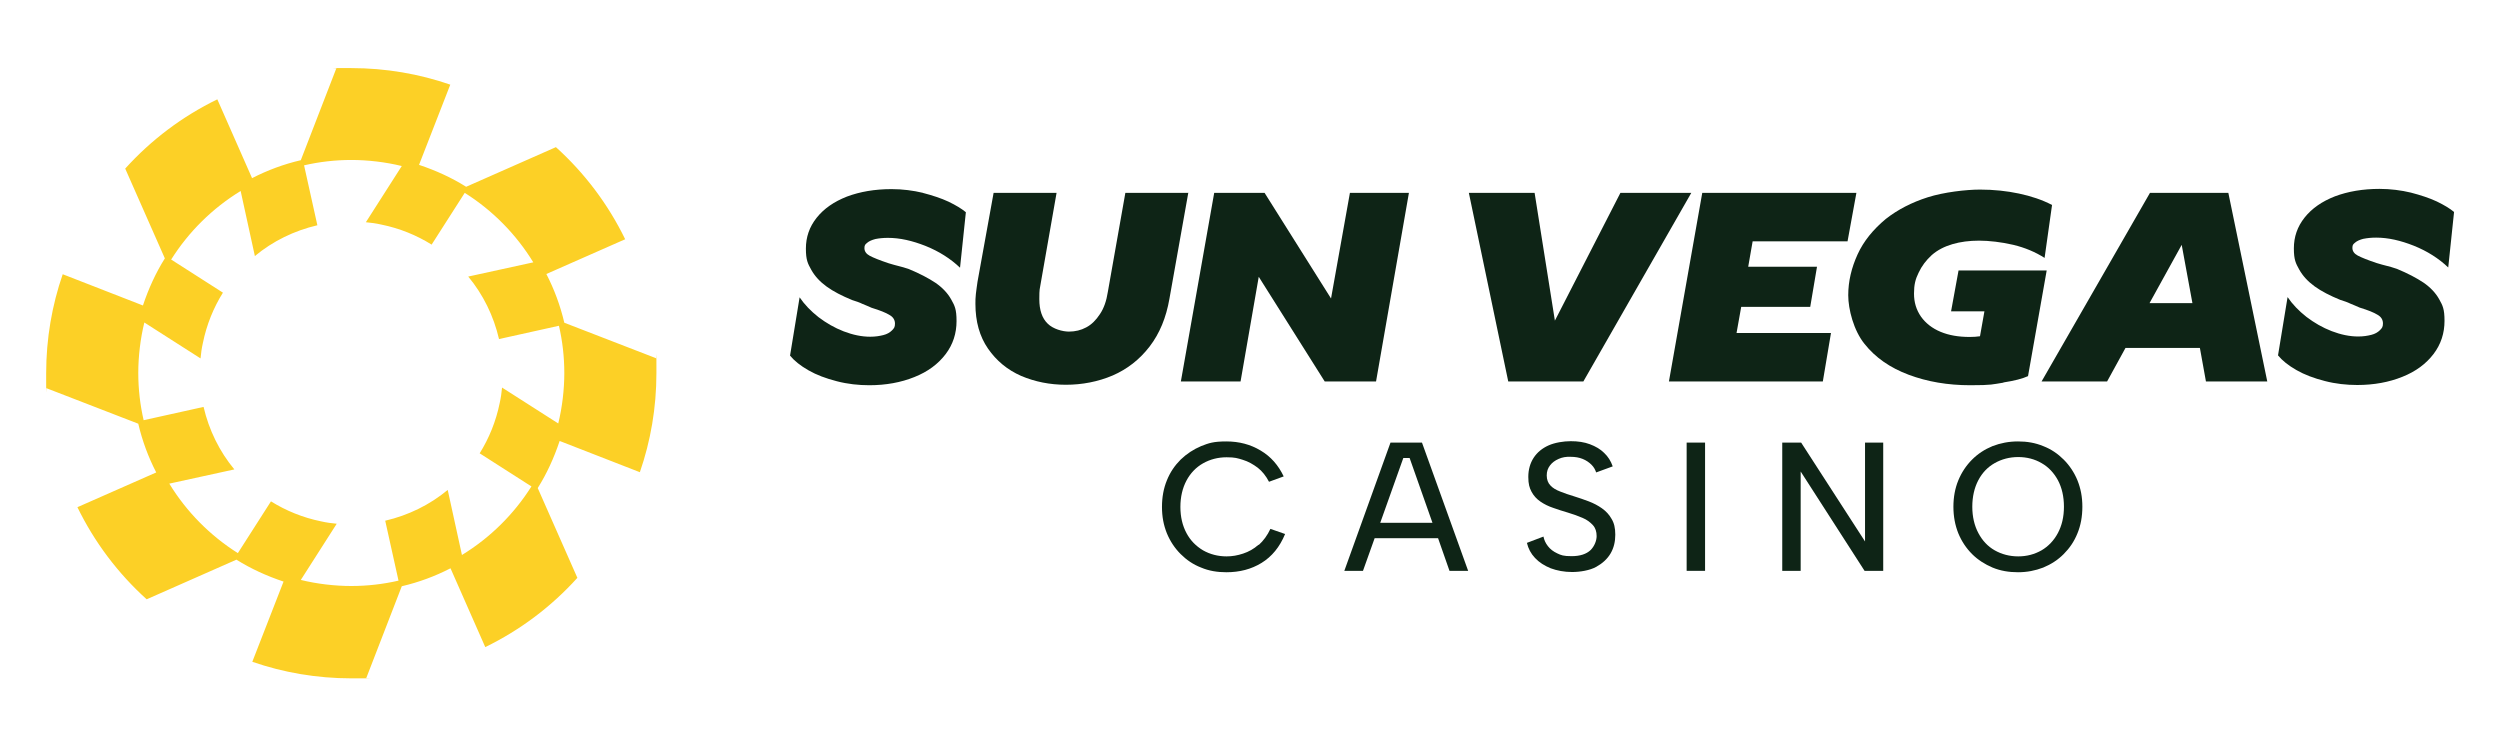
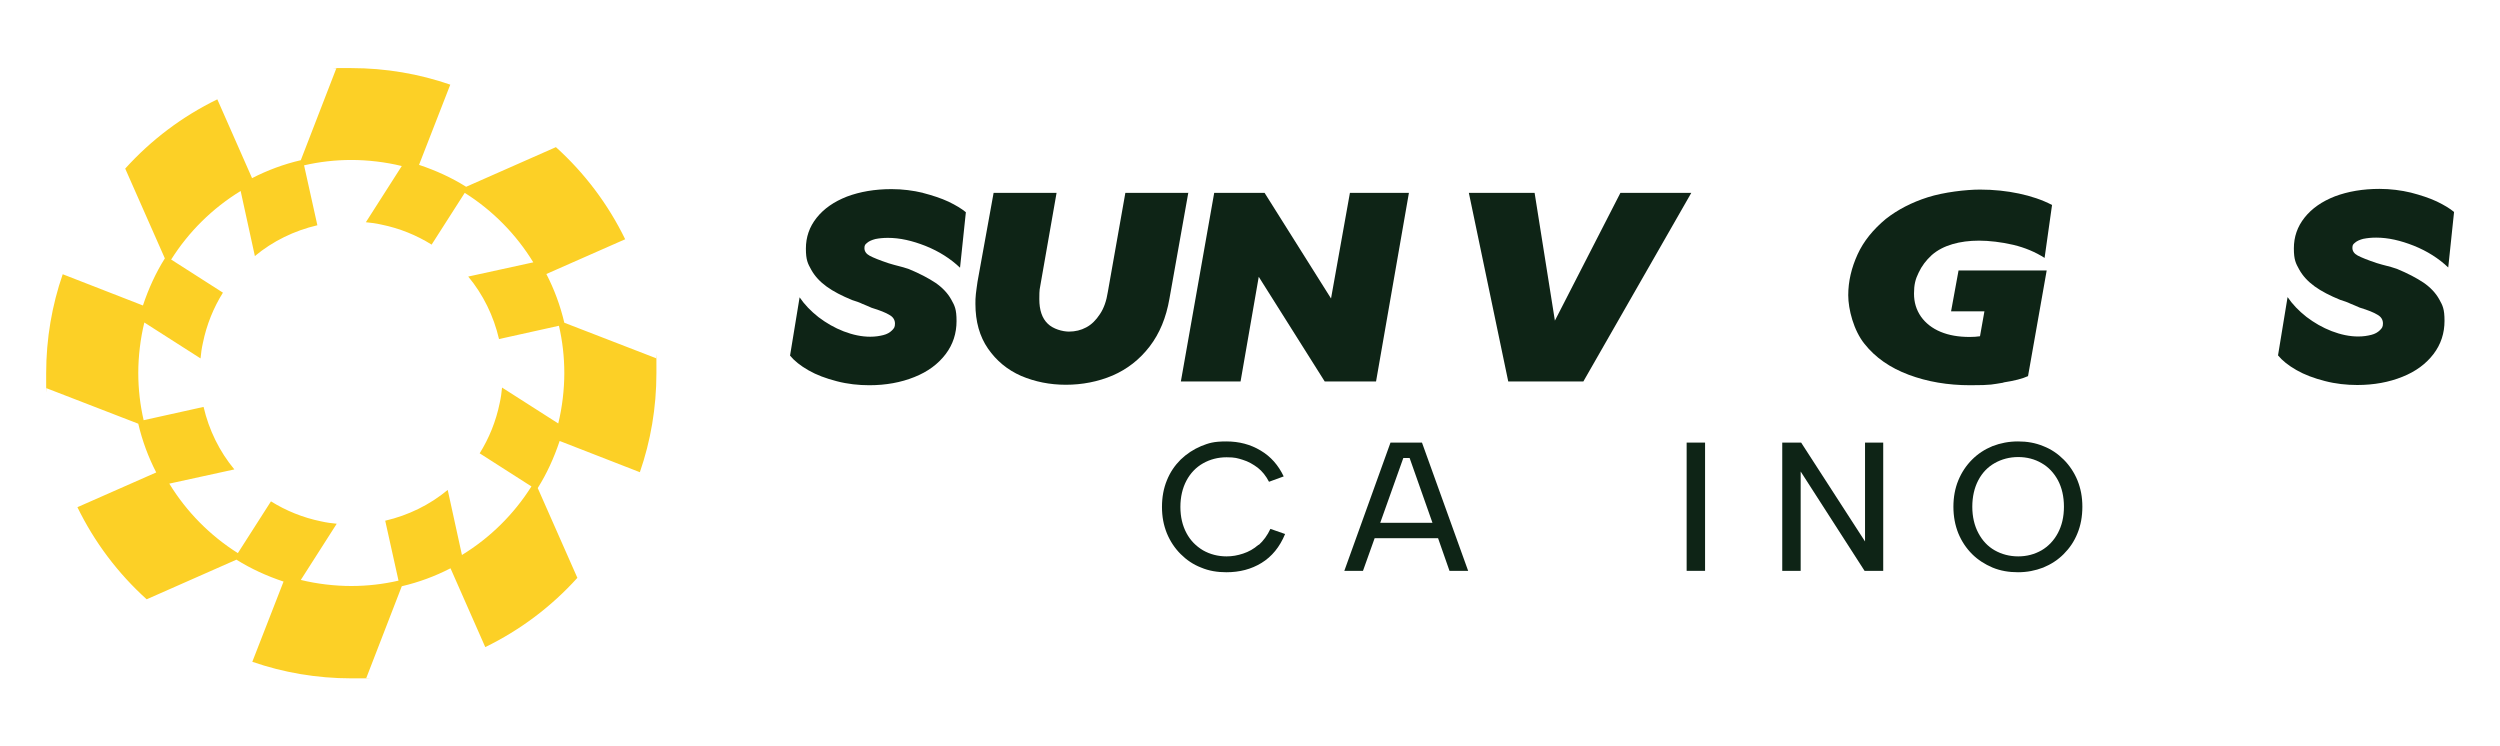
<svg xmlns="http://www.w3.org/2000/svg" id="Layer_1" version="1.1" viewBox="0 0 1072.1 320">
  <defs>
    <style>
      .st0 {
        fill: #fcd026;
      }

      .st1 {
        fill: #0e2416;
      }
    </style>
  </defs>
  <path class="st1" d="M395.8,82.7c-4.2-1-8.7-1.6-13.5-1.6-7.1,0-13.5,1.1-19.1,3.2-5.6,2.2-9.9,5.2-13,9.1-3.1,3.9-4.6,8.3-4.6,13.2s.8,6.4,2.3,9.1c1.5,2.7,3.7,5.1,6.6,7.2,2.9,2.1,6.6,4,11,5.8,1.6.5,3.1,1,4.3,1.6,1.3.5,2.6,1.1,4,1.7,3.6,1.1,6.1,2.1,7.7,3.1,1.6.9,2.3,2.2,2.3,3.7s-.4,2-1.3,2.9c-.9.9-2.1,1.6-3.7,2-1.6.4-3.4.7-5.6.7-3.7,0-7.5-.8-11.4-2.3-3.9-1.5-7.5-3.6-10.8-6.1-3.3-2.6-6-5.4-8.1-8.5l-4.1,25c1.8,2.2,4.4,4.3,7.9,6.3,3.5,2,7.5,3.5,12.2,4.7,4.6,1.2,9.3,1.7,13.9,1.7,7.1,0,13.6-1.2,19.3-3.5,5.8-2.3,10.2-5.6,13.4-9.8,3.2-4.2,4.7-9,4.7-14.2s-.8-6.6-2.3-9.3c-1.5-2.7-3.8-5.1-6.7-7.1-3-2-6.8-4-11.4-5.9-1.7-.6-3.2-1-4.4-1.3s-2.7-.7-4.3-1.2c-3.9-1.3-6.6-2.4-8.1-3.2-1.5-.8-2.3-1.9-2.3-3.3s.4-1.6,1.2-2.3c.8-.7,2-1.2,3.5-1.6,1.5-.3,3.3-.5,5.4-.5,5.1,0,10.4,1.2,16.2,3.5,5.7,2.3,10.6,5.4,14.7,9.3l2.5-23.8c-1.8-1.5-4.3-3-7.4-4.5-3.2-1.5-6.9-2.7-11.1-3.8Z" />
  <path class="st1" d="M509.7,82.7h-27.1l-7.5,42.4c-.6,3.9-1.7,7.1-3.4,9.6-1.7,2.6-3.6,4.5-5.9,5.7-2.2,1.2-4.7,1.8-7.4,1.8s-6.8-1.1-9.1-3.4c-2.4-2.3-3.6-5.8-3.6-10.5s.2-4.2.6-6.8l6.8-38.8h-27l-6.9,38.1c-.3,1.9-.5,3.7-.7,5.2-.2,1.6-.2,3-.2,4.3,0,7.6,1.8,14,5.4,19.2,3.6,5.2,8.3,9.1,14.2,11.7,5.9,2.5,12.3,3.8,19.2,3.8s13.8-1.3,20.1-4c6.2-2.7,11.5-6.8,15.8-12.4,4.3-5.6,7.1-12.4,8.5-20.5l8.1-45.5Z" />
  <polygon class="st1" points="604.2 82.7 578.9 82.7 570.8 128 542.3 82.7 520.7 82.7 506.4 163.6 532 163.6 539.8 118.7 568.1 163.6 590.1 163.6 604.2 82.7" />
  <polygon class="st1" points="725.3 82.7 694.9 82.7 666.8 137.5 658.1 82.7 629.9 82.7 646.8 163.6 679 163.6 725.3 82.7" />
-   <polygon class="st1" points="785.2 142.8 744.7 142.8 746.7 131.6 776.3 131.6 779.2 114.4 749.7 114.4 751.6 103.5 792.3 103.5 796.1 82.7 755.3 82.7 738.8 82.7 730 82.7 715.7 163.6 724.6 163.6 741 163.6 781.7 163.6 785.2 142.8" />
  <path class="st1" d="M859.2,164c4.6-.7,8.1-1.6,10.5-2.7l8-45.3h-37.8l-3.2,17.5h14.3l-1.9,10.7c-1.4.2-2.8.3-4.4.3-4.8,0-8.9-.7-12.5-2.2-3.6-1.5-6.4-3.7-8.4-6.5-2-2.9-3-6.1-3-9.9s.6-6.2,2-9c1.3-2.8,3.2-5.3,5.6-7.5,2.5-2.2,5.5-3.7,8.9-4.7,3.4-1,7.2-1.5,11.4-1.5s9.6.6,14.7,1.8c5,1.2,9.5,3.1,13.4,5.6l3.2-22.7c-4.2-2.2-9-3.8-14.2-4.9-5.2-1.1-10.8-1.7-16.7-1.7s-15.5,1.1-22.4,3.3c-6.9,2.2-12.9,5.3-18,9.3-5.4,4.5-9.5,9.5-12.1,15.2s-4,11.5-4,17.5,2.3,15.1,7,20.9c4.6,5.8,10.9,10.2,18.9,13.2,8,3,16.8,4.5,26.4,4.5s9.6-.4,14.2-1.1Z" />
-   <path class="st1" d="M922,82.7l-46.5,80.9h28.1l7.9-14.4h31.9l2.6,14.4h26.3l-16.7-80.9h-33.7ZM935.6,105l4.6,25h-18.4l13.8-25Z" />
  <path class="st1" d="M1013.6,102.4c1.5-.3,3.3-.5,5.4-.5,5.1,0,10.4,1.2,16.2,3.5,5.7,2.3,10.6,5.4,14.7,9.3l2.5-23.8c-1.8-1.5-4.3-3-7.4-4.5-3.2-1.5-6.9-2.7-11.1-3.8-4.2-1-8.7-1.6-13.5-1.6-7.1,0-13.5,1.1-19.1,3.2-5.6,2.2-9.9,5.2-13,9.1-3.1,3.9-4.6,8.3-4.6,13.2s.8,6.4,2.3,9.1c1.5,2.7,3.7,5.1,6.6,7.2,2.9,2.1,6.6,4,11,5.8,1.6.5,3.1,1,4.3,1.6,1.3.5,2.6,1.1,4,1.7,3.6,1.1,6.1,2.1,7.7,3.1,1.6.9,2.3,2.2,2.3,3.7s-.4,2-1.3,2.9c-.9.9-2.1,1.6-3.7,2-1.6.4-3.4.7-5.6.7-3.7,0-7.5-.8-11.4-2.3-3.9-1.5-7.5-3.6-10.8-6.1-3.3-2.6-6-5.4-8.1-8.5l-4.1,25c1.8,2.2,4.4,4.3,7.9,6.3,3.5,2,7.5,3.5,12.2,4.7,4.6,1.2,9.3,1.7,13.9,1.7,7.1,0,13.6-1.2,19.3-3.5,5.8-2.3,10.2-5.6,13.4-9.8,3.2-4.2,4.7-9,4.7-14.2s-.8-6.6-2.3-9.3c-1.5-2.7-3.8-5.1-6.7-7.1-3-2-6.8-4-11.4-5.9-1.7-.6-3.2-1-4.4-1.3s-2.7-.7-4.3-1.2c-3.9-1.3-6.6-2.4-8.1-3.2-1.5-.8-2.3-1.9-2.3-3.3s.4-1.6,1.2-2.3c.8-.7,2-1.2,3.5-1.6Z" />
  <path class="st1" d="M539.7,233.6c-2,1.8-4.2,3-6.6,3.8-2.4.8-4.7,1.2-7.1,1.2-3.7,0-7.1-.9-10.1-2.6-3-1.8-5.4-4.2-7.1-7.4-1.7-3.2-2.6-6.9-2.6-11.2s.9-8.1,2.6-11.3c1.7-3.2,4.1-5.7,7.1-7.4,3-1.7,6.4-2.6,10.1-2.6s4.7.4,7,1.1c2.3.7,4.4,1.9,6.4,3.4,1.9,1.5,3.5,3.5,4.8,6l6.3-2.3c-2.3-4.8-5.5-8.5-9.9-11.1-4.3-2.6-9.2-3.9-14.7-3.9s-7.5.7-10.8,2c-3.3,1.4-6.2,3.3-8.8,5.8-2.5,2.5-4.5,5.4-5.9,8.9-1.4,3.4-2.1,7.2-2.1,11.4s.7,7.8,2.1,11.3c1.4,3.4,3.4,6.4,5.9,8.9,2.5,2.5,5.4,4.5,8.8,5.8,3.3,1.4,6.9,2,10.8,2,5.7,0,10.7-1.3,15.1-4,4.4-2.7,7.8-6.8,10.1-12.4l-6.3-2.2c-1.3,2.8-3,5.1-5,6.9Z" />
  <path class="st1" d="M596.3,189.8l-19.8,55h8l5-14h27.2l4.9,14h8l-19.8-55h-13.6ZM591.9,224.2l9.9-27.8h2.7l9.8,27.8h-22.5Z" />
-   <path class="st1" d="M687,218c-1.7-1.2-3.6-2.2-5.7-3-2.1-.8-4.2-1.5-6.4-2.2-2.1-.6-4-1.3-5.8-2-1.8-.7-3.2-1.5-4.2-2.6-1-1-1.6-2.5-1.6-4.3s.5-3.1,1.4-4.3c.9-1.2,2.1-2.1,3.7-2.8,1.5-.7,3.3-1,5.2-.9,1.9,0,3.6.3,5.1.9,1.5.6,2.8,1.5,3.8,2.5,1,1,1.6,2.1,2,3.3l7.1-2.6c-.8-2.3-2-4.2-3.7-5.8-1.6-1.6-3.7-2.8-6.1-3.7-2.4-.9-5.1-1.3-8.2-1.3s-6.8.6-9.5,1.8c-2.7,1.2-4.9,3-6.4,5.3-1.5,2.3-2.3,5.1-2.3,8.2s.5,4.7,1.4,6.4c.9,1.7,2.2,3.1,3.8,4.2,1.6,1.1,3.4,2,5.5,2.7,2,.7,4.1,1.4,6.2,2,2.4.7,4.5,1.5,6.4,2.3s3.3,1.9,4.4,3.1c1.1,1.2,1.6,2.8,1.6,4.7s-.9,4.3-2.6,6c-1.8,1.7-4.5,2.6-8.1,2.6s-4.5-.4-6.2-1.2c-1.7-.8-3-1.8-4-3.1-1-1.3-1.6-2.6-1.9-4.1l-7.1,2.7c.6,2.5,1.7,4.6,3.5,6.5,1.8,1.9,4,3.3,6.7,4.4,2.7,1,5.8,1.6,9.2,1.6s7.6-.7,10.3-2.2c2.7-1.5,4.8-3.4,6.2-5.8,1.4-2.4,2-5.1,2-8s-.5-5-1.6-6.8c-1-1.8-2.4-3.3-4.1-4.5Z" />
  <rect class="st1" x="723.3" y="189.8" width="7.9" height="55" />
  <polygon class="st1" points="799.8 232.2 772.4 189.8 764.3 189.8 764.3 244.8 772.2 244.8 772.2 202.2 799.6 244.8 807.6 244.8 807.6 189.8 799.8 189.8 799.8 232.2" />
  <path class="st1" d="M885,197.1c-2.5-2.5-5.4-4.5-8.8-5.8-3.4-1.4-6.9-2-10.8-2s-7.5.7-10.9,2c-3.4,1.4-6.3,3.3-8.8,5.8-2.5,2.5-4.5,5.5-5.9,8.9-1.4,3.4-2.1,7.2-2.1,11.3s.7,7.9,2.1,11.4c1.4,3.4,3.4,6.4,5.9,8.9,2.5,2.5,5.5,4.4,8.8,5.8,3.4,1.4,7,2,10.9,2s7.4-.7,10.8-2c3.4-1.4,6.3-3.3,8.8-5.8,2.5-2.5,4.5-5.4,5.9-8.9,1.4-3.4,2.1-7.2,2.1-11.4s-.7-7.8-2.1-11.3c-1.4-3.4-3.4-6.4-5.9-8.9ZM882.5,228.6c-1.7,3.2-4.1,5.7-7,7.4-3,1.7-6.3,2.6-10,2.6s-7.1-.9-10.1-2.6c-3-1.7-5.3-4.2-7-7.4-1.7-3.2-2.6-7-2.6-11.3s.9-8.2,2.6-11.4c1.7-3.2,4-5.6,7-7.3,3-1.7,6.4-2.6,10.1-2.6s7.1.9,10,2.6c3,1.7,5.3,4.2,7,7.3,1.7,3.2,2.6,7,2.6,11.4s-.9,8.1-2.6,11.3Z" />
  <path class="st0" d="M242,138.4c-1.7-7.3-4.3-14.3-7.7-20.9l33.8-14.9c-7.3-15-17.4-28.4-29.7-39.5l-38.5,17c-6.2-3.9-13-7-20.2-9.4l13.4-34.4c-13.3-4.6-27.6-7.1-42.5-7.1s-4.3,0-6.4.2l-15.2,39.3c-7.3,1.7-14.3,4.3-20.9,7.7l-14.9-33.8c-15,7.3-28.4,17.4-39.5,29.7l17,38.5c-3.9,6.2-7,13-9.4,20.2l-34.4-13.4c-4.6,13.3-7.1,27.6-7.1,42.5s0,4.3.2,6.4l39.3,15.2c1.7,7.3,4.3,14.3,7.7,20.9l-33.8,14.9c7.3,15,17.4,28.4,29.7,39.5l38.5-17c6.2,3.9,13,7,20.2,9.4l-13.4,34.4c13.3,4.6,27.6,7.1,42.5,7.1s4.3,0,6.4-.2l15.2-39.3c7.3-1.7,14.3-4.3,20.9-7.7l14.9,33.8c15-7.3,28.4-17.4,39.5-29.7l-17-38.5c3.9-6.2,7-13,9.4-20.2l34.4,13.4c4.6-13.3,7.1-27.6,7.1-42.5s0-4.3-.2-6.4l-39.3-15.2ZM239.4,181.6l-24.1-15.4c-.2,2.2-.5,4.4-1,6.6-1.6,7.9-4.6,15.2-8.6,21.6l22.2,14.2c-7.5,11.9-17.7,22-29.8,29.4l-6.1-27.9c-7.7,6.4-16.9,10.9-26.8,13.2l5.7,25.7c-6.5,1.5-13.3,2.3-20.3,2.3s-14.7-.9-21.6-2.6l15.4-24.1c-2.2-.2-4.4-.5-6.6-1-7.9-1.6-15.2-4.6-21.6-8.6l-14.2,22.2c-11.9-7.5-22-17.7-29.4-29.8l27.9-6.1c-6.4-7.7-10.9-16.9-13.2-26.8l-25.7,5.7c-1.5-6.5-2.3-13.3-2.3-20.3s.9-14.7,2.6-21.6l24.1,15.4c.2-2.2.5-4.4,1-6.6,1.6-7.9,4.6-15.2,8.6-21.6l-22.2-14.2c7.5-11.9,17.7-22,29.8-29.4l6.1,27.9c7.7-6.4,16.9-10.9,26.8-13.2l-5.7-25.7c6.5-1.5,13.3-2.3,20.3-2.3s14.7.9,21.6,2.6l-15.4,24.1c2.2.2,4.4.5,6.6,1,7.9,1.6,15.2,4.6,21.6,8.6l14.2-22.2c11.9,7.5,22,17.7,29.4,29.8l-27.9,6.1c6.4,7.7,10.9,16.9,13.2,26.8l25.7-5.7c1.5,6.5,2.3,13.3,2.3,20.3s-.9,14.7-2.6,21.6Z" />
</svg>